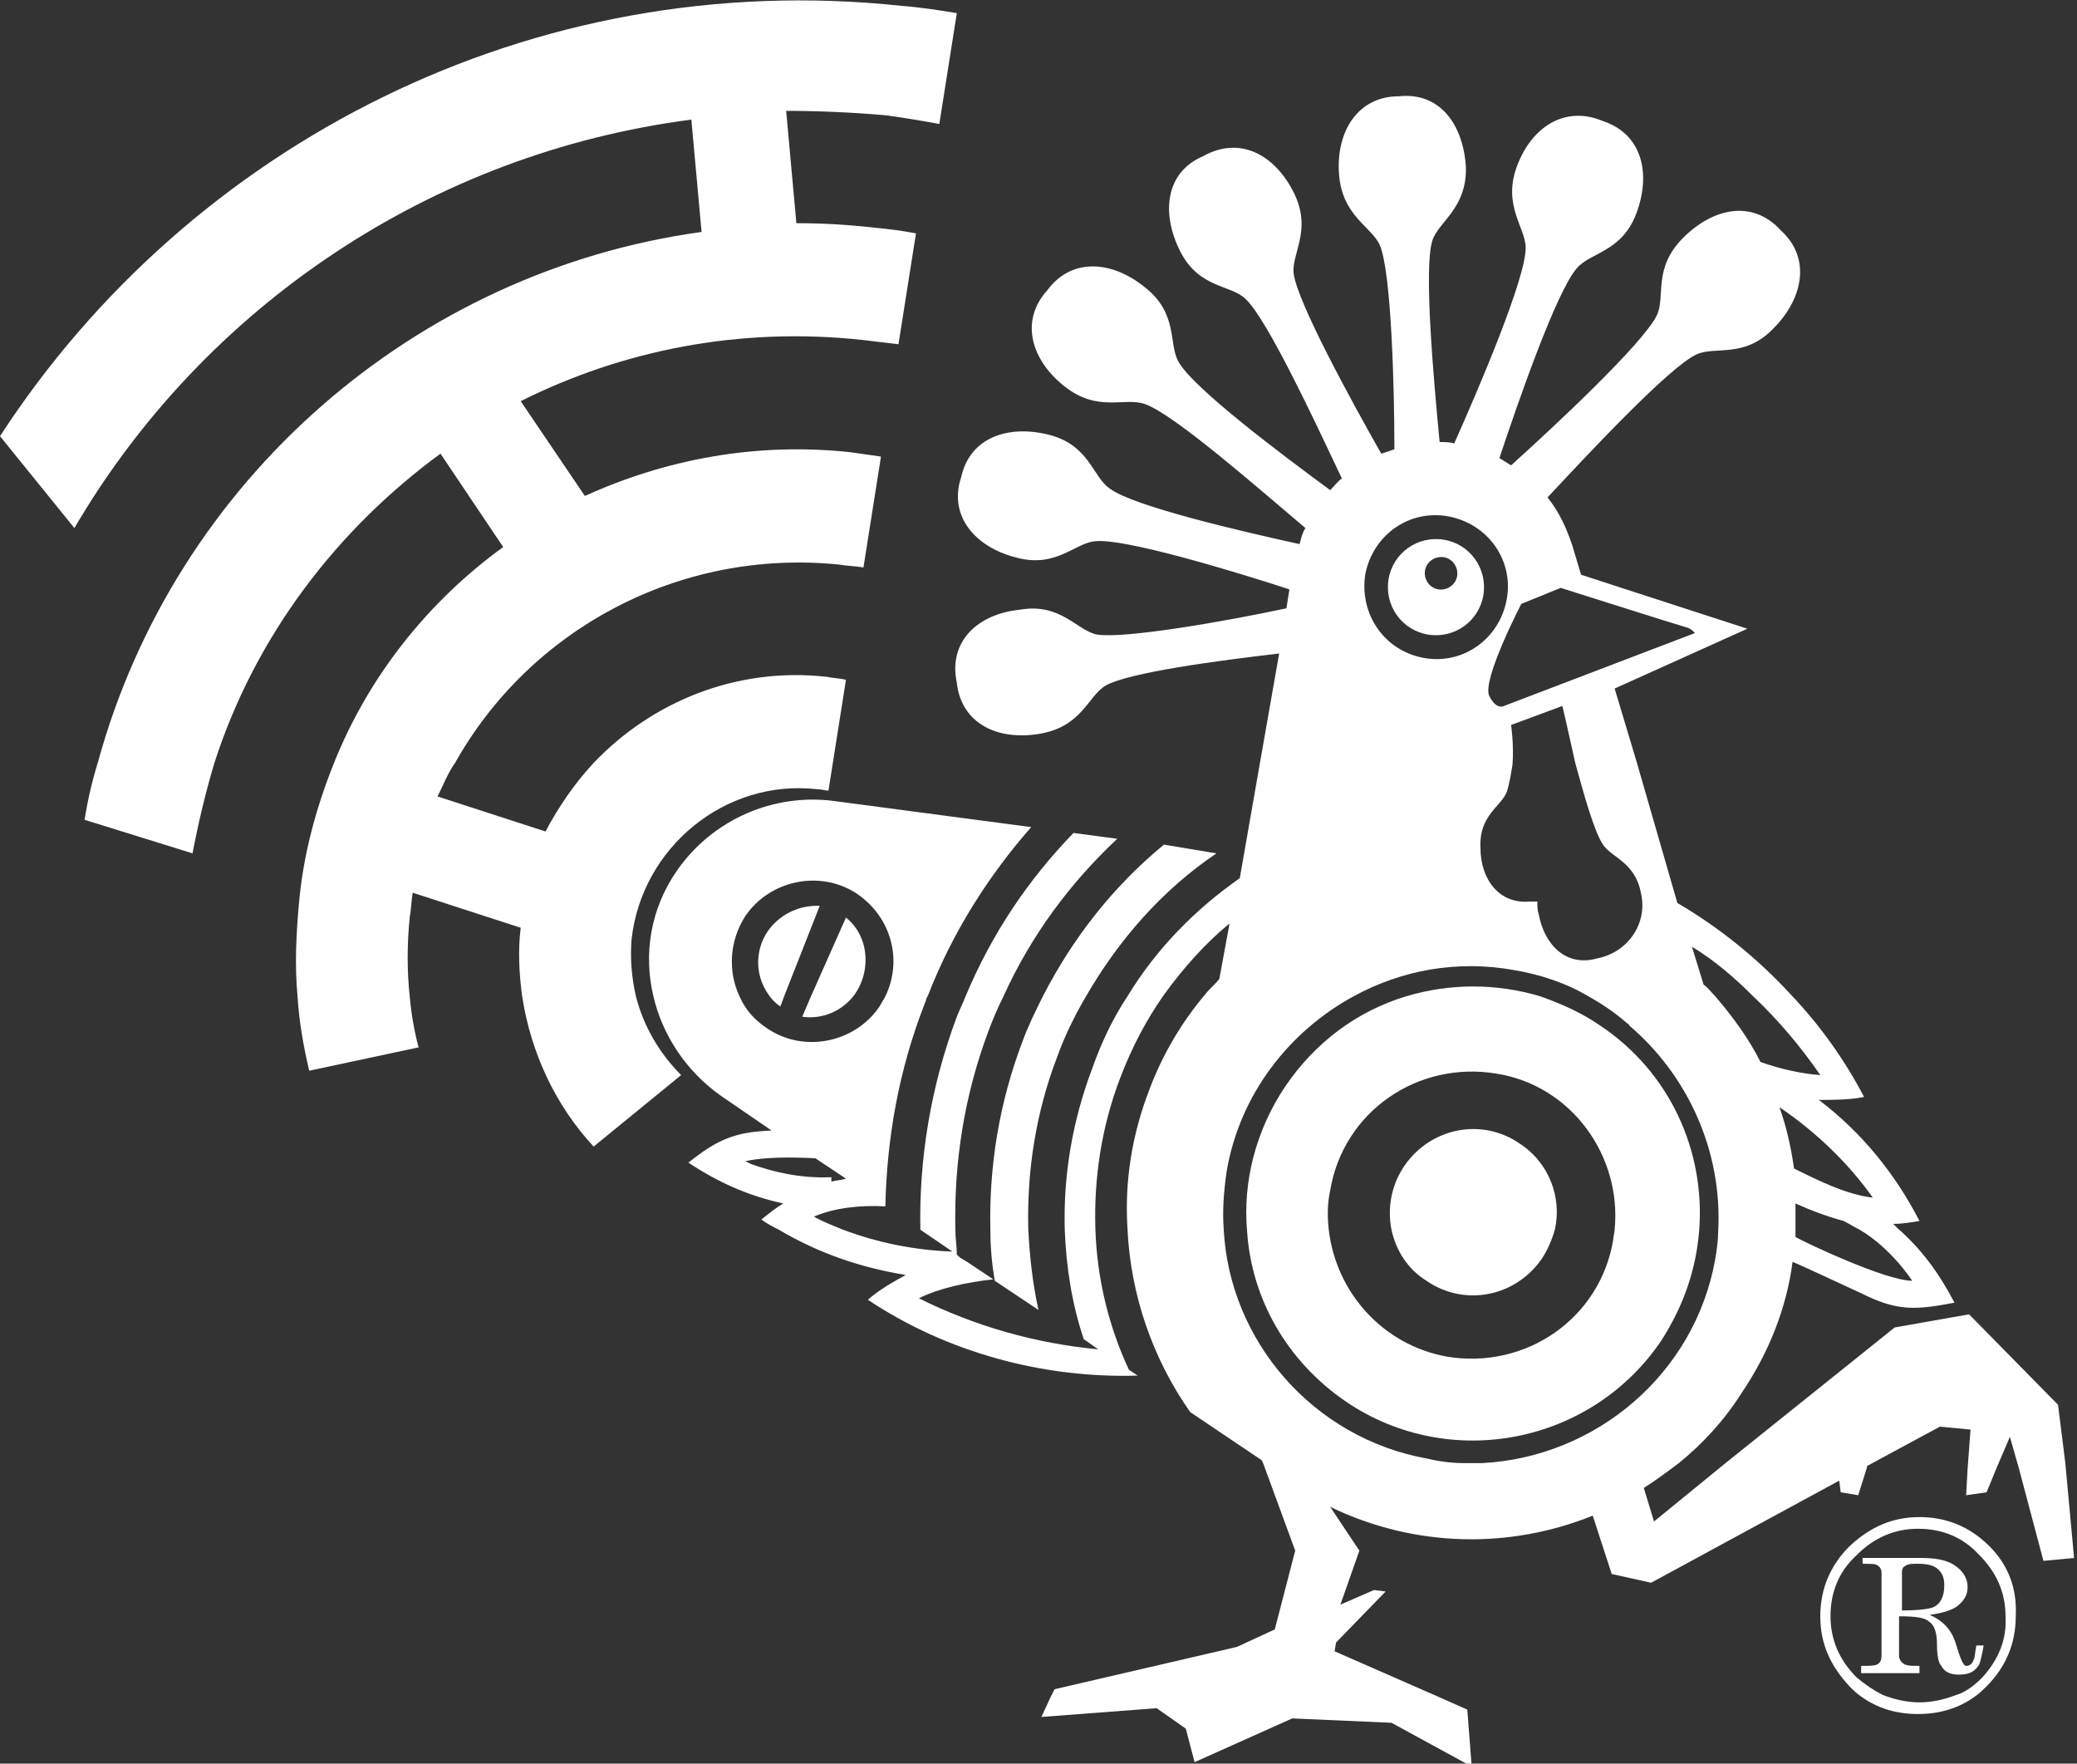
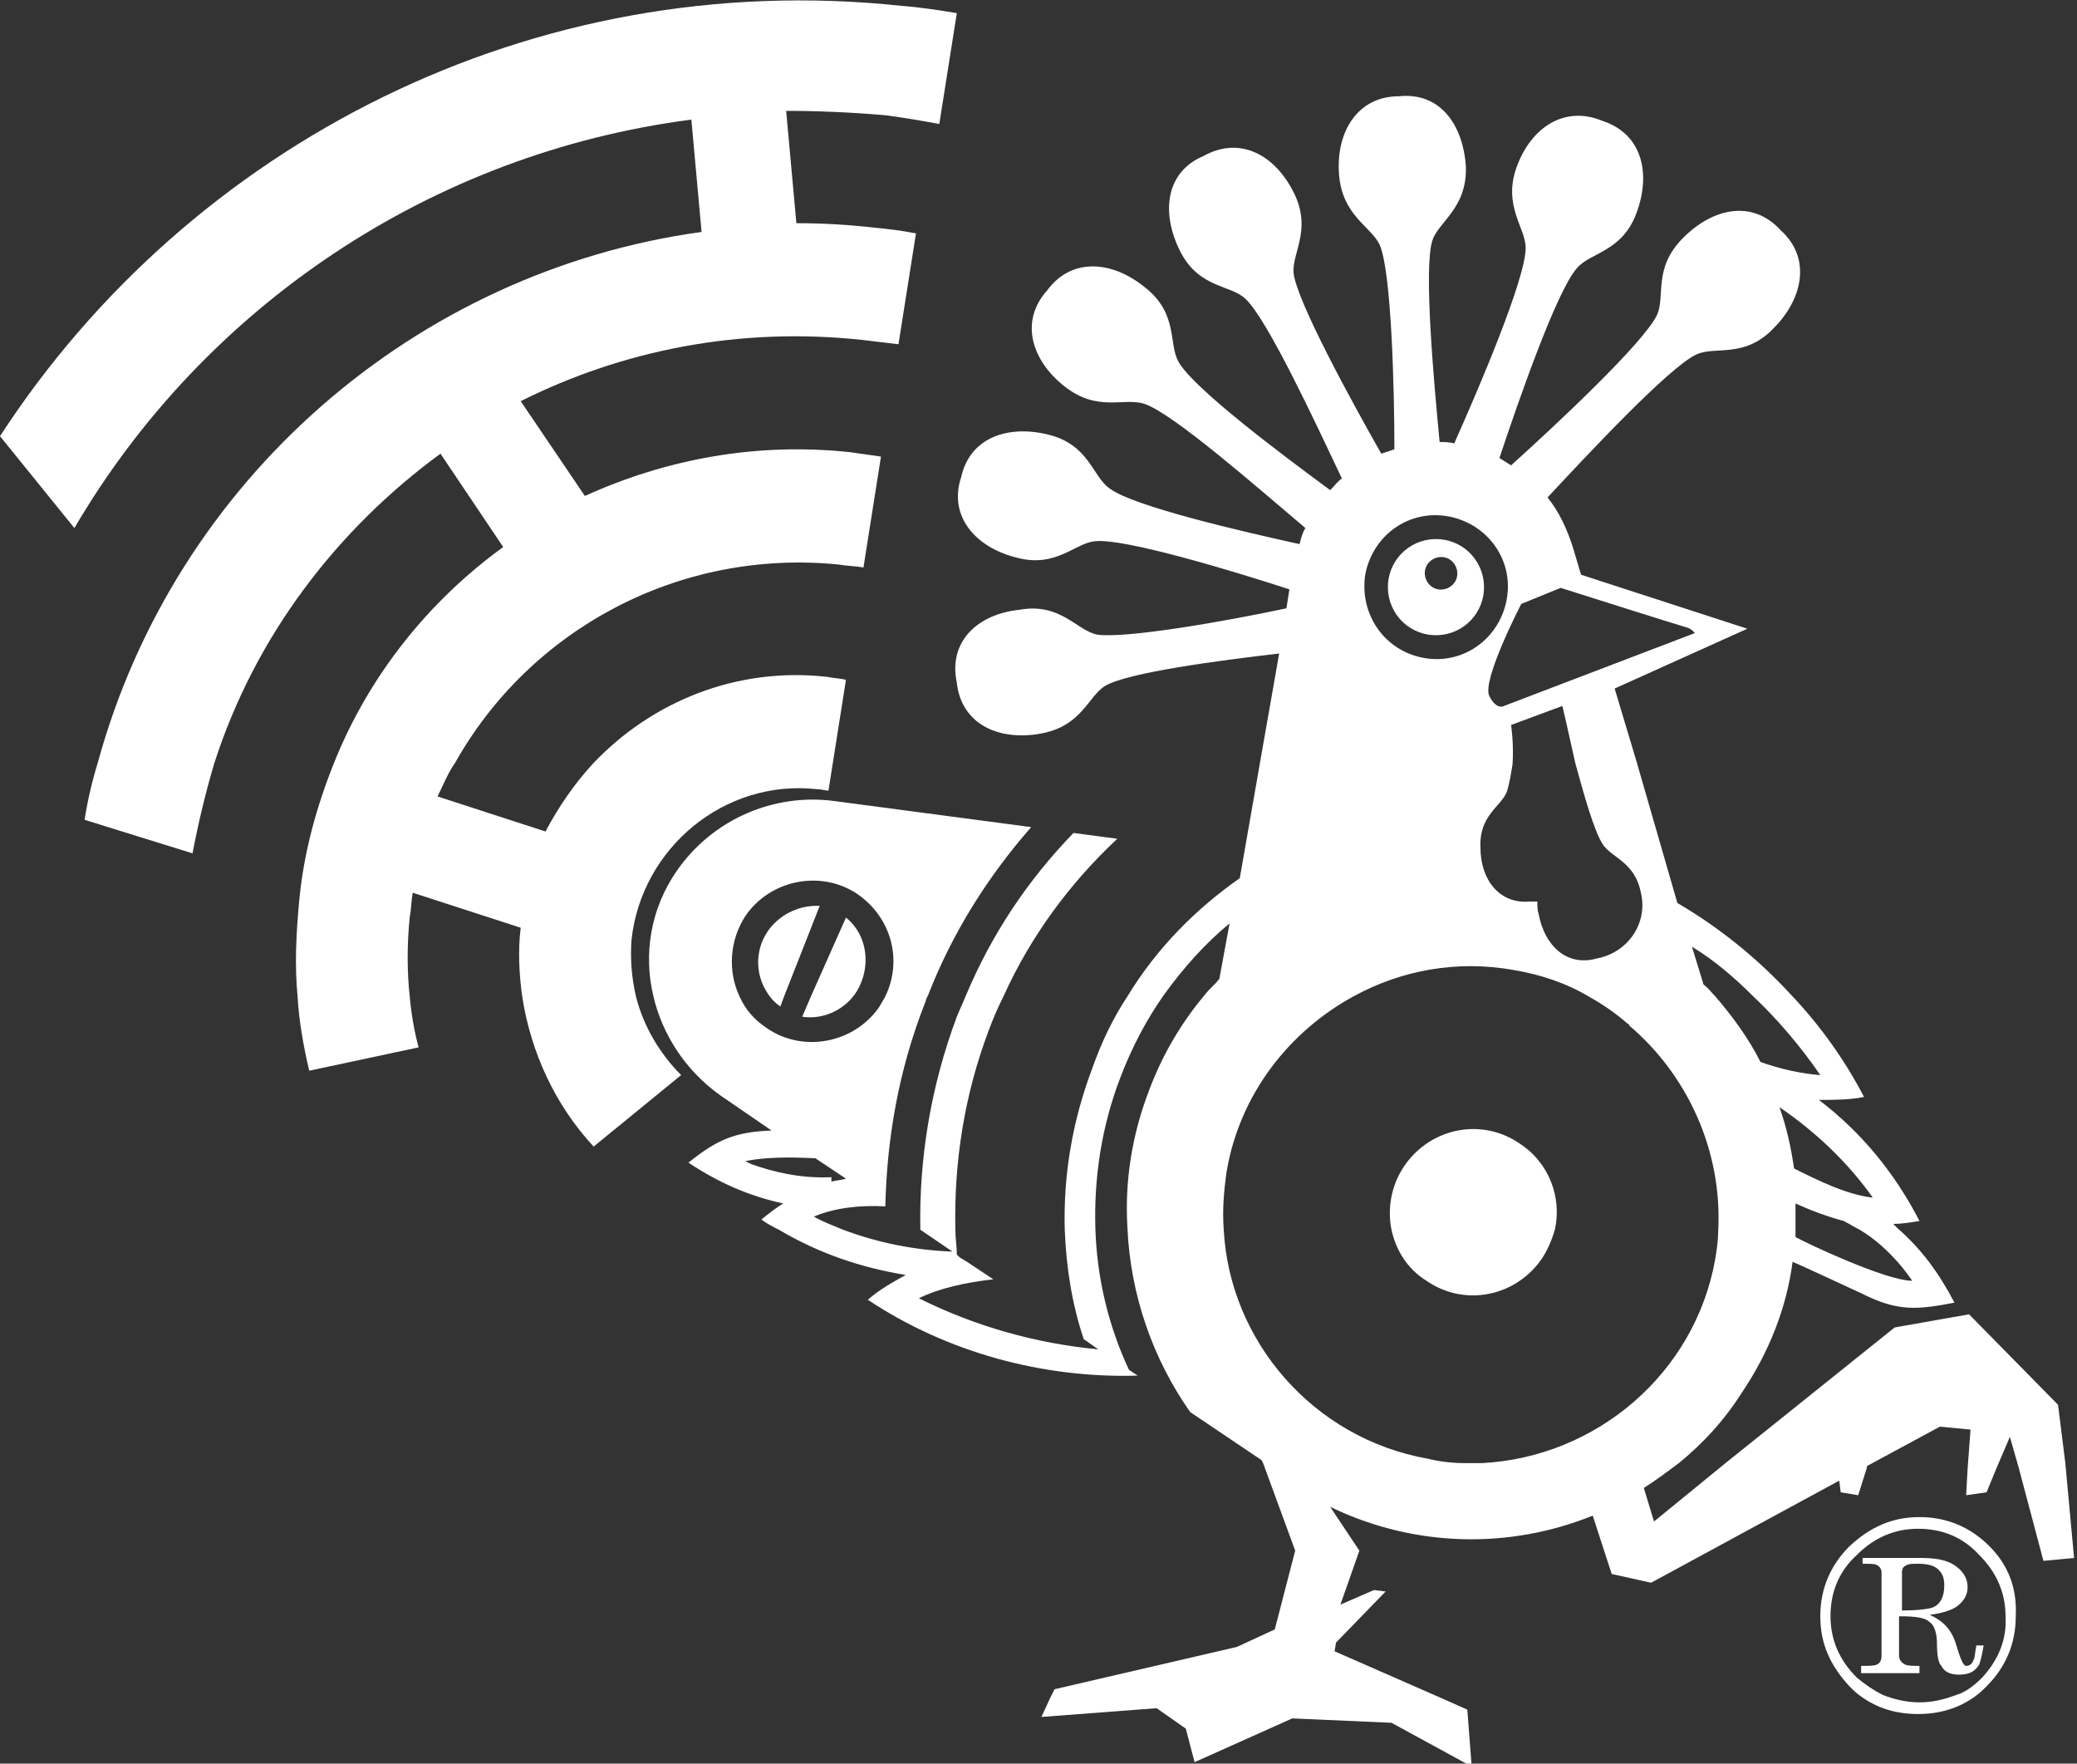
<svg xmlns="http://www.w3.org/2000/svg" version="1.1" id="Ebene_1" x="0px" y="0px" viewBox="0 0 142.4 120.9" enable-background="new 0 0 142.4 120.9" xml:space="preserve">
  <rect x="0" y="0" width="142.4" height="120.9" fill="#333333" stroke="none" />
  <g>
    <path fill="#FFFFFF" d="M132.3,111.2c0.3,0.2,0.5,0.7,0.5,1.5c0,0.8,0.1,1.3,0.3,1.5c0.2,0.4,0.6,0.6,1.2,0.6   c0.7,0,1.1-0.2,1.4-0.7c0.1-0.3,0.2-0.7,0.3-1.3h-0.5c-0.1,0.5-0.1,0.9-0.2,1c-0.1,0.3-0.3,0.4-0.5,0.4c-0.2,0-0.4-0.5-0.7-1.5   c-0.3-1-0.9-1.6-1.8-2c0.8-0.1,1.5-0.3,1.9-0.6c0.5-0.4,0.7-0.8,0.7-1.3c0-0.6-0.3-1.1-0.9-1.5c-0.6-0.4-1.4-0.5-2.4-0.5h-3.9v0.4   c0.5,0,0.9,0,1,0.1c0.2,0.1,0.3,0.3,0.3,0.5v5.7c0,0.3-0.1,0.5-0.3,0.6c-0.2,0.1-0.5,0.1-1.1,0.1v0.5h4v-0.5c-0.5,0-0.8,0-1-0.1   c-0.2-0.1-0.4-0.3-0.4-0.6v-2.7C131.4,110.8,132,110.9,132.3,111.2z M130.4,107.8c0-0.3,0.1-0.4,0.3-0.5c0.2-0.1,0.4-0.1,0.8-0.1   c0.6,0,1.1,0.1,1.4,0.4c0.3,0.3,0.4,0.6,0.4,1.1c0,0.8-0.3,1.3-0.8,1.5c-0.3,0.1-1,0.2-2.1,0.2V107.8z" />
-     <path fill="#FFFFFF" d="M116.5,84.3L116.5,84.3c0.4-5.4-2-10.8-6.8-14c-1.3-0.9-2.7-1.5-4.1-2h0c-3-0.9-6.2-0.9-9.2,0h0   c-3.3,1-6.2,3.1-8.3,6.2c-2,3-2.9,6.5-2.6,9.9h0c0.3,4.6,2.7,8.9,6.8,11.7c7.1,4.8,16.8,2.9,21.6-4.2   C115.5,89.4,116.3,86.9,116.5,84.3z M110.7,84.3c0,0.2-0.1,0.5-0.1,0.7c-0.9,5.4-6,8.9-11.4,8c-4.4-0.8-7.6-4.4-8.1-8.7h0   c-0.1-0.9-0.1-1.8,0.1-2.7c0.9-5.4,6-8.9,11.4-8C107.7,74.4,111.2,79.2,110.7,84.3L110.7,84.3z" />
    <path fill="#FFFFFF" d="M104.2,78.4c-2.6-1.8-6.1-1.1-7.9,1.5c-0.9,1.3-1.2,2.9-0.9,4.4h0c0.3,1.4,1.1,2.7,2.4,3.5   c2.6,1.8,6.1,1.1,7.9-1.5c0.4-0.6,0.7-1.3,0.9-2v0C107.1,82.1,106.2,79.7,104.2,78.4z" />
    <path fill="#FFFFFF" d="M52,65.6c-0.1,1,0.2,1.9,0.7,2.6h0c0.2,0.3,0.5,0.6,0.8,0.8l0.3-0.8l2.4-6.1C54.1,62,52.2,63.5,52,65.6z" />
    <path fill="#FFFFFF" d="M97.9,43.5c1.8,0.3,3.5-0.9,3.8-2.7c0.3-1.8-0.9-3.5-2.7-3.8c-1.8-0.3-3.5,0.9-3.8,2.7   C94.9,41.5,96.1,43.2,97.9,43.5z M99,38.2c0.6,0.1,1,0.7,0.9,1.3c-0.1,0.6-0.7,1-1.3,0.9c-0.6-0.1-1-0.7-0.9-1.3   C97.8,38.5,98.4,38.1,99,38.2z" />
  </g>
  <path fill="#FFFFFF" d="M136.4,106c-1.3-1.3-2.9-2-4.8-2c-1.9,0-3.4,0.7-4.8,2c-1.3,1.3-2,2.9-2,4.8c0,1.9,0.7,3.4,2,4.8  c0.3,0.3,0.5,0.5,0.8,0.7h0c1.1,0.8,2.4,1.2,3.9,1.2c1.5,0,2.8-0.4,3.9-1.2v0c0.3-0.2,0.6-0.5,0.8-0.7c1.3-1.3,2-2.9,2-4.8  C138.3,108.9,137.7,107.3,136.4,106z M135.9,115c-0.5,0.5-1.1,1-1.8,1.2v0c-0.8,0.3-1.6,0.5-2.5,0.5c-0.9,0-1.7-0.2-2.5-0.5h0  c-0.6-0.3-1.2-0.7-1.8-1.2c-1.2-1.2-1.8-2.6-1.8-4.2c0-1.7,0.6-3.1,1.8-4.2c1.2-1.2,2.6-1.8,4.2-1.8c1.7,0,3.1,0.6,4.2,1.8  c1.2,1.2,1.8,2.6,1.8,4.2C137.6,112.4,137,113.8,135.9,115z" />
-   <path fill="#FFFFFF" d="M79.8,57.9c-3.4,2.8-6.2,6.3-8.3,10.4l0,0c-0.5,1-1,2-1.4,3.1c-1.6,4.2-2.3,8.6-2.2,12.9v0  c0,1.2,0.1,2.3,0.3,3.5l3,2c-0.4-1.8-0.6-3.6-0.7-5.5v0c-0.1-4,0.5-8,2-11.9c0.5-1.4,1.2-2.8,1.9-4h0c2.3-4,5.3-7.4,9-9.9L79.8,57.9  z" />
-   <path fill="#FFFFFF" d="M58,62.9l-2.4,5.4l0,0L55,69.7c1.4,0.2,2.7-0.4,3.5-1.4v0c0.4-0.5,0.7-1.2,0.8-1.9C59.5,65,59,63.7,58,62.9z  " />
+   <path fill="#FFFFFF" d="M58,62.9l-2.4,5.4l0,0L55,69.7c1.4,0.2,2.7-0.4,3.5-1.4v0c0.4-0.5,0.7-1.2,0.8-1.9C59.5,65,59,63.7,58,62.9" />
  <path fill="#FFFFFF" d="M141.6,100.3l-0.5-4l-6.1-6.2l-5.1,0.9l-11.6,9.3l-4.9,4l-0.7-2.3c0.8-0.5,1.6-1.1,2.4-1.7v0  c1.6-1.3,3.1-2.9,4.3-4.8c1.9-2.8,3.1-5.9,3.5-9c0.5,0.2,3.5,1.6,4.8,2.2c2.4,1.2,3.7,1.1,6.3,0.6c-1.1-2.1-2.3-3.7-3.9-5.1v0  c-0.1-0.1-0.2-0.2-0.3-0.3c0.6,0,1.2-0.1,1.8-0.2c-1.7-3.3-4-6.1-6.9-8.3c1,0,2.1,0,3.1-0.2c-1.3-2.5-3-4.9-5-7h0  c-2.3-2.5-4.9-4.6-7.8-6.3l-2.8-9.7v0l-1.5-5l9.1-4.1l-11.4-3.7l-0.6-2c-0.4-1.2-0.9-2.3-1.7-3.3c2.8-3,8.3-8.9,10.2-9.8  c1.3-0.6,3.3,0.3,5.3-1.8c2-2,2.6-4.8,0.5-6.7c-1.9-2.1-4.6-1.6-6.7,0.5c-2.1,2.1-1.2,4-1.8,5.3c-0.9,1.9-7,7.6-10,10.3  c-0.3-0.2-0.5-0.3-0.8-0.5c1.3-3.9,3.9-11.4,5.3-13c0.9-1.1,3.1-1.1,4.1-3.8c1-2.7,0.4-5.4-2.3-6.3c-2.6-1.1-4.9,0.4-5.9,3.1  c-1,2.7,0.6,4.2,0.6,5.6c0,2.1-3.2,9.6-4.9,13.4c-0.3-0.1-0.7-0.1-1-0.1c-0.4-4.2-1.1-11.9-0.5-13.8c0.4-1.3,2.4-2.2,2.3-5.1  c-0.2-2.9-1.8-5.1-4.6-4.8c-2.8,0-4.3,2.4-4.1,5.3c0.2,2.9,2.2,3.6,2.8,4.9c0.8,1.9,1,9.9,1,14c-0.3,0.1-0.6,0.2-0.9,0.3  c-2.1-3.7-5.7-10.3-6-12.3c-0.2-1.4,1.3-3,0-5.6c-1.3-2.6-3.7-3.9-6.2-2.5c-2.6,1.1-2.9,3.9-1.6,6.5c1.3,2.6,3.5,2.3,4.5,3.3  c1.5,1.4,4.8,8.5,6.6,12.3c-0.3,0.2-0.5,0.5-0.8,0.8c-3.4-2.5-9.4-7-10.4-8.8c-0.7-1.2,0-3.3-2.3-5.1c-2.2-1.8-5-2.1-6.7,0.2  c-1.9,2.1-1.1,4.8,1.2,6.6c2.3,1.8,4.1,0.7,5.5,1.2c2,0.7,7.8,5.8,11,8.5c-0.2,0.3-0.3,0.7-0.4,1.1c-4.1-0.9-11.4-2.6-13-3.8  c-1.2-0.8-1.4-3-4.2-3.7c-2.8-0.7-5.4,0.2-6,2.9c-0.9,2.7,1,4.8,3.7,5.5c2.8,0.8,4.1-1,5.5-1.1c2-0.2,9.3,2,13.3,3.3l-0.2,1.3  c-4.2,0.9-11.1,2.1-13,1.8c-1.4-0.3-2.5-2.2-5.3-1.7C67,42.1,65,44,65.6,46.8c0.3,2.8,2.8,4,5.7,3.5c2.9-0.5,3.3-2.6,4.5-3.3  c1.6-0.9,7.6-1.7,11.9-2.2l-1.3,7.4L85,60.2c-3,2.1-5.7,4.8-7.7,8.1v0c-1,1.5-1.8,3.2-2.4,4.9c-1.4,3.7-2,7.4-1.9,11.1h0  c0.1,2.6,0.5,5.1,1.3,7.5l1,0.7C71,92.1,66.8,90.9,63,89c1.4-0.7,3.3-1.1,5.1-1.3l-1.8-1.2l-0.5-0.3L65.6,86c0-0.6-0.1-1.1-0.1-1.7  c-0.1-4.6,0.6-9.2,2.3-13.7c0.3-0.8,0.6-1.5,1-2.3v0c1.9-4.2,4.6-7.8,7.8-10.8l-3-0.4c-3.1,3.2-5.6,6.9-7.4,11.2v0  c-0.2,0.5-0.4,0.9-0.6,1.4c-1.8,4.8-2.6,9.8-2.5,14.6h0c0,0,0,0,0,0l2.2,1.5c-2.6-0.1-5.1-0.6-7.5-1.5h0c-0.7-0.3-1.3-0.5-2-0.9  c1.4-0.6,3.2-0.8,4.9-0.7c0.1-4.6,0.9-9.3,2.7-13.9c0.1-0.2,0.1-0.4,0.2-0.5h0c1.7-4.4,4.2-8.3,7.1-11.6l-13.6-1.8  c-4-0.5-8.2,1.2-10.7,4.8c-1.8,2.6-2.3,5.7-1.6,8.6h0c0.6,2.6,2.2,5.1,4.6,6.8l3.5,2.4c-2.5,0.1-3.7,0.6-5.7,2.2  c2.1,1.4,4.2,2.3,6.5,2.8c-0.5,0.3-1,0.7-1.5,1.1c0.4,0.3,0.8,0.5,1.2,0.7v0c2.7,1.6,5.6,2.6,8.7,3.1c-0.9,0.5-1.8,1-2.6,1.7  c5.4,3.6,12,5.4,18.5,5.2l-0.6-0.4c-1.4-3-2.2-6.3-2.3-9.7v0c-0.1-3.4,0.4-6.9,1.7-10.3c0.8-2.1,1.8-4,3-5.7  c1.3-1.8,2.8-3.5,4.5-4.9l-0.7,3.8c-0.3,0.4-0.7,0.7-1,1.1h0c-1.6,1.9-2.9,4.1-3.8,6.5c-1.2,3.1-1.7,6.3-1.5,9.5h0  c0.2,4.5,1.7,8.9,4.3,12.6l4.9,3.3l0.1,0.2l2.2,6l-1.4,5.4l-2.6,1.2l-12.5,2.9l-0.3,0.6l-0.6,1.3l7.9-0.6l2,1.4l0.6,2.3l6.7-3  l6.8,0.3l5.5,3l-0.3-3.9l-1.8-0.8l-7.3-3.2l0.1-0.6l3.4-3.5l-0.8-0.1l-2.3,1l1.3-3.7l-2-3c5.8,2.8,12.3,2.9,18,0.6l1.3,4l2.7,0.6  l12.9-7l0.1,0.8l1.2,0.2l0.6-1.9l0-0.1l5-2.7l2.1,0.2l-0.2,2.7l-0.1,1.8l1.4-0.2l0.7-1.7l0.9-2.1l0.6,2.1l1.7,6.4l2.1-0.2  L141.6,100.3z M52.6,70.5c-0.9-0.6-1.5-1.3-1.9-2.2v0c-0.8-1.7-0.7-3.8,0.4-5.5c1.7-2.5,5.2-3.2,7.7-1.5c2.3,1.6,3.1,4.5,1.9,7h0  c-0.1,0.2-0.3,0.5-0.4,0.7C58.6,71.5,55.1,72.2,52.6,70.5z M51.5,79.8l-0.4-0.2c1.9-0.4,4.4-0.2,4.8-0.2l2.1,1.4  c-0.3,0.1-0.6,0.1-1,0.2l0-0.3C54.8,80.8,52.9,80.3,51.5,79.8z M131.1,87.8c-1.8,0-7.3-2.6-8-3c0-0.2,0-0.4,0-0.5h0  c0-0.6,0-1.2,0-1.8c1.1,0.5,2.2,0.9,3.3,1.2c0.4,0.2,0.7,0.4,1.1,0.6C129.7,85.6,131.1,87.8,131.1,87.8z M128.4,82.1  c-1.8-0.2-3.8-1.2-5.4-2c-0.2-1.4-0.5-2.8-1-4.2C124.5,77.6,126.7,79.7,128.4,82.1z M120.2,68.3L120.2,68.3c1.7,1.6,3.3,3.5,4.6,5.4  c-1.3-0.1-2.7-0.4-4.1-0.9c-0.8-1.6-1.9-3.1-3.1-4.5v0c-0.3-0.3-0.5-0.6-0.8-0.8l-0.8-2.6C117.5,65.8,118.9,67,120.2,68.3z   M108,52.3c0.6,2.2,1.3,4.7,1.9,5.6c0.6,0.9,2.2,1.2,2.6,3.3c0.5,2.1-0.9,4.1-3,4.5c-2.1,0.6-3.6-0.9-4-3c-0.1-0.3-0.1-0.6-0.1-0.9  c-0.2,0-0.4,0-0.5,0c-2.1,0.2-3.4-1.5-3.4-3.7c-0.1-2.2,1.4-2.8,1.8-3.8c0.2-0.6,0.3-1.3,0.4-1.9h0c0.1-1.4-0.1-2.7-0.1-2.7l3.5-1.3  C107.1,48.2,107.5,50.1,108,52.3L108,52.3z M104.3,41.4l2.7-1.1c0,0,8.2,2.6,8.6,2.7c0.4,0.1,0.6,0.4,0.6,0.4l-13.1,5  c0,0-0.5,0.3-1-0.7C101.6,46.6,104.3,41.4,104.3,41.4z M93.6,39.4c0.5-2.7,3-4.5,5.7-4c2.7,0.5,4.5,3,4,5.7c-0.5,2.7-3,4.5-5.7,4  C94.9,44.6,93.2,42.1,93.6,39.4z M101.6,100.3L101.6,100.3c-0.4,0-0.8,0-1.1,0h-0.1c-0.8,0-1.7-0.1-2.5-0.3  c-7.9-1.4-13.6-8.1-14-15.7v0c-0.1-1.3,0-2.6,0.2-4c0.9-5.3,4.3-9.6,8.7-12l0,0c3.3-1.8,7.1-2.5,11-1.8c1.8,0.3,3.6,0.9,5.1,1.8h0  c0.9,0.5,1.8,1.1,2.6,1.8c0.1,0.1,0.2,0.1,0.2,0.2c4,3.4,6.4,8.6,6.1,14.1h0c0,0.6-0.1,1.3-0.2,1.9  C116.2,94.2,109.4,99.9,101.6,100.3z" />
  <path fill="#FFFFFF" d="M64.4,8.5l1.2-7.6c-1.2-0.2-2.5-0.4-3.8-0.5C36.5-2.3,13,9.9,0,29.9l5.1,6.3c8.9-15.2,24.5-25.7,42.3-28  l0.7,7.7C28.5,18.6,12,32.9,6.7,52.3v0c-0.4,1.3-0.7,2.6-0.9,3.9l7.4,2.3c0.4-2.1,0.9-4.2,1.5-6.2v0c2.8-8.7,8.4-16,15.5-21.2  l4.3,6.4c-5.1,3.7-9.2,8.8-11.6,14.8h0c-1.2,3-2.1,6.2-2.4,9.6c-0.2,2.2-0.3,4.3-0.1,6.4h0c0.1,1.7,0.4,3.4,0.8,5.1l7.5-1.6  c-0.3-1.1-0.5-2.3-0.6-3.4v0c-0.2-1.8-0.2-3.7,0-5.6c0.1-0.5,0.1-1.1,0.2-1.6l7.4,2.4c-0.2,1.6-0.1,3.2,0.1,4.7h0  c0.6,3.9,2.3,7.5,4.9,10.3l6-4.9c-1.5-1.5-2.6-3.4-3.1-5.4v0c-0.3-1.3-0.4-2.6-0.3-3.9c0.7-6.3,6.4-11,12.7-10.3  c0.3,0,0.6,0.1,0.8,0.1l0.3-1.9l0,0l0.9-5.7c-0.4-0.1-0.8-0.1-1.3-0.2c-6.2-0.7-12,1.7-16,5.9v0c-1.3,1.4-2.4,3-3.3,4.7l-7.4-2.4  c0.4-0.8,0.7-1.6,1.2-2.3v0c5.1-9.1,15.3-14.7,26.3-13.6c0.6,0.1,1.1,0.1,1.7,0.2l1.2-7.6c-0.7-0.1-1.4-0.2-2.1-0.3  c-6.5-0.7-12.7,0.5-18.2,3l-4.4-6.5c7-3.5,15-5.1,23.4-4.2c0.8,0.1,1.7,0.2,2.5,0.3l1.2-7.6c-1-0.2-1.9-0.3-2.9-0.4  c-1.8-0.2-3.5-0.3-5.3-0.3l-0.7-7.7c2.2,0,4.5,0.1,6.8,0.3C62.2,8.1,63.3,8.3,64.4,8.5z" />
</svg>